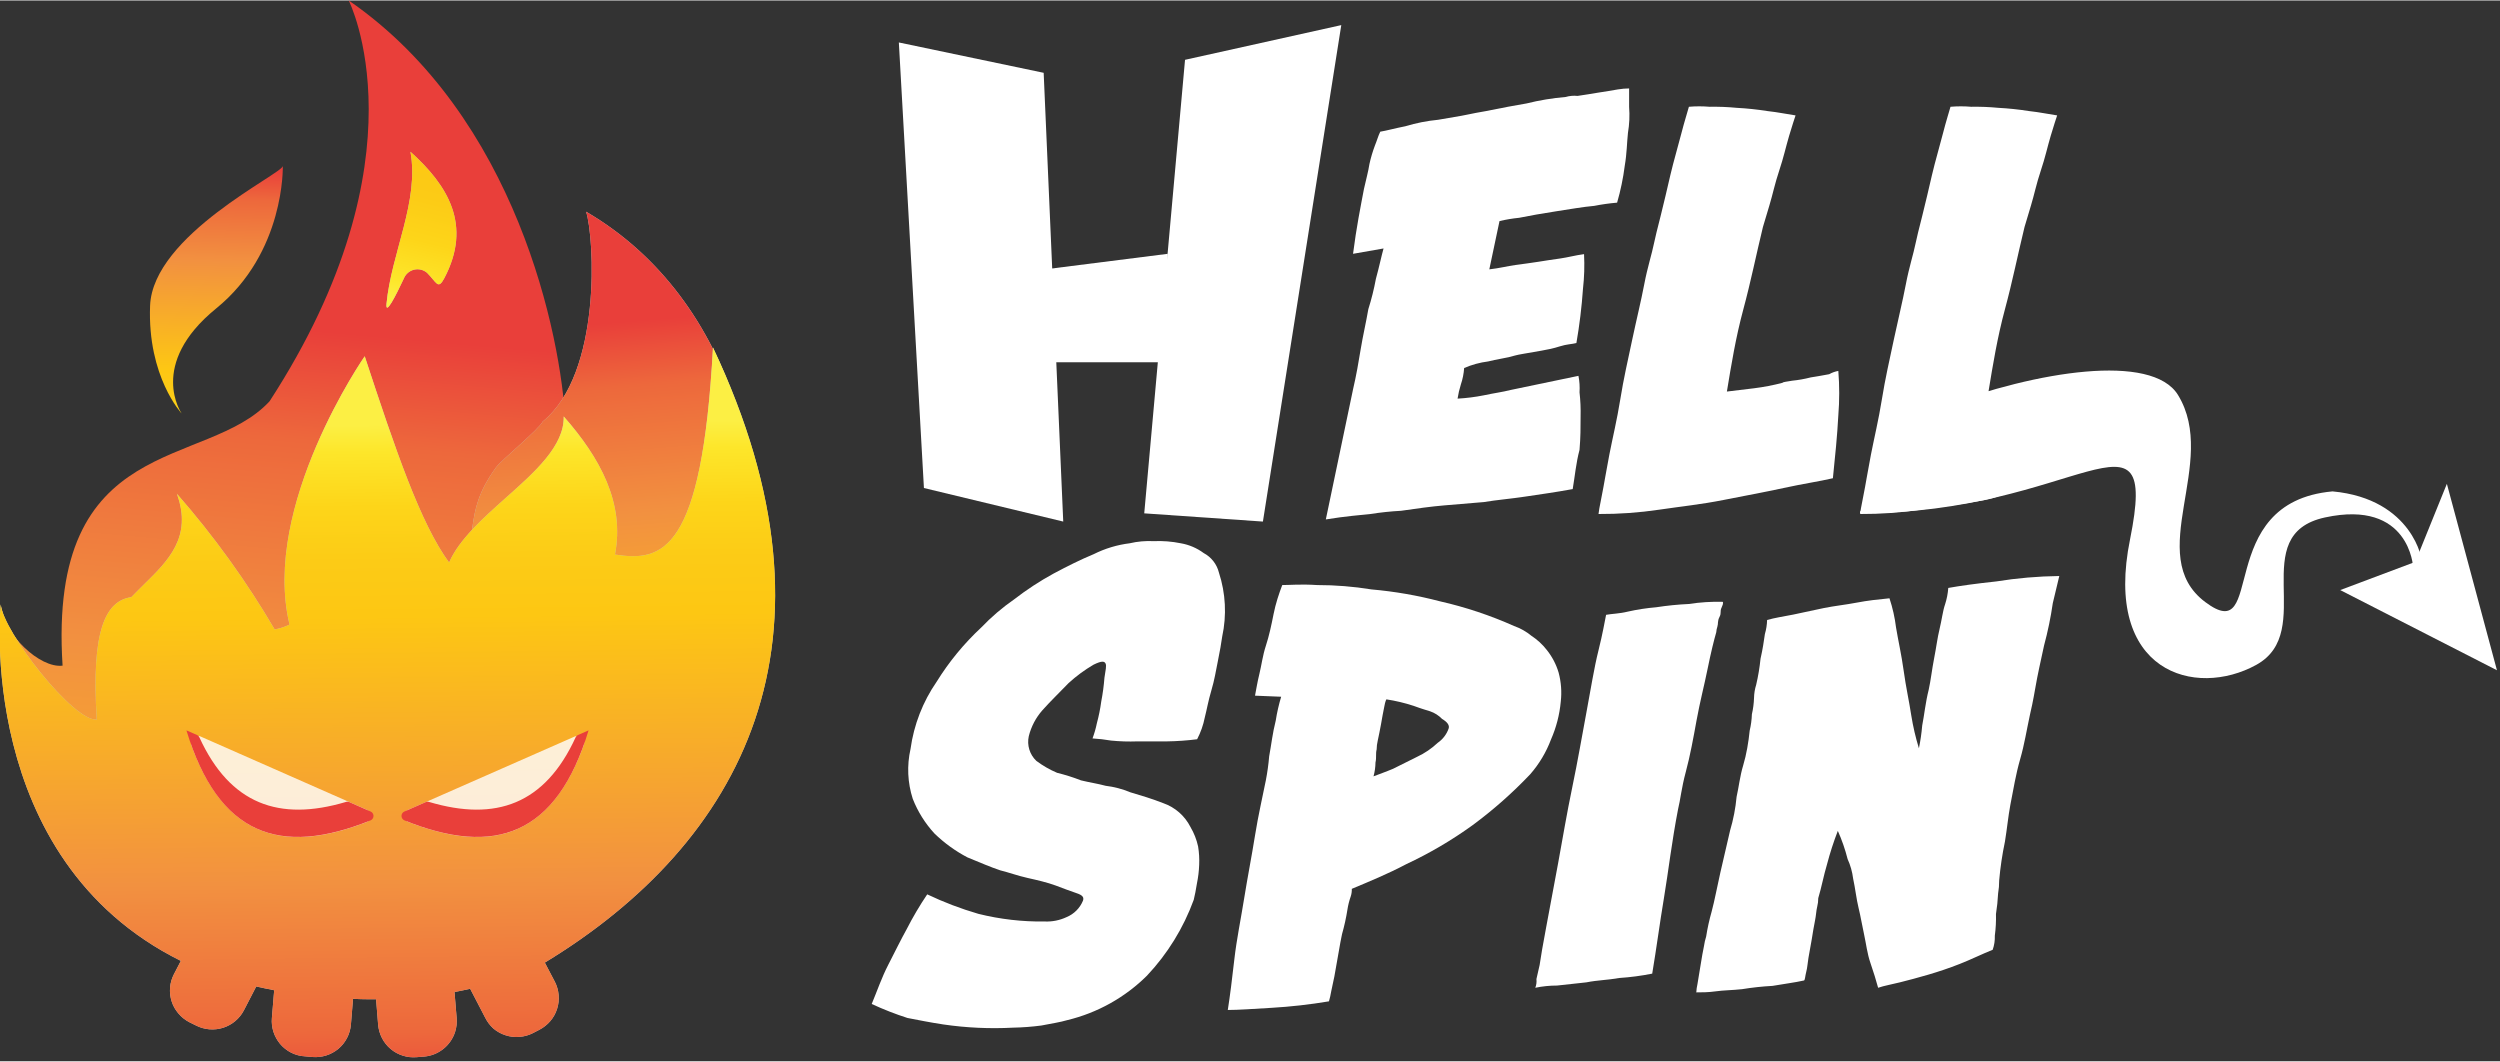
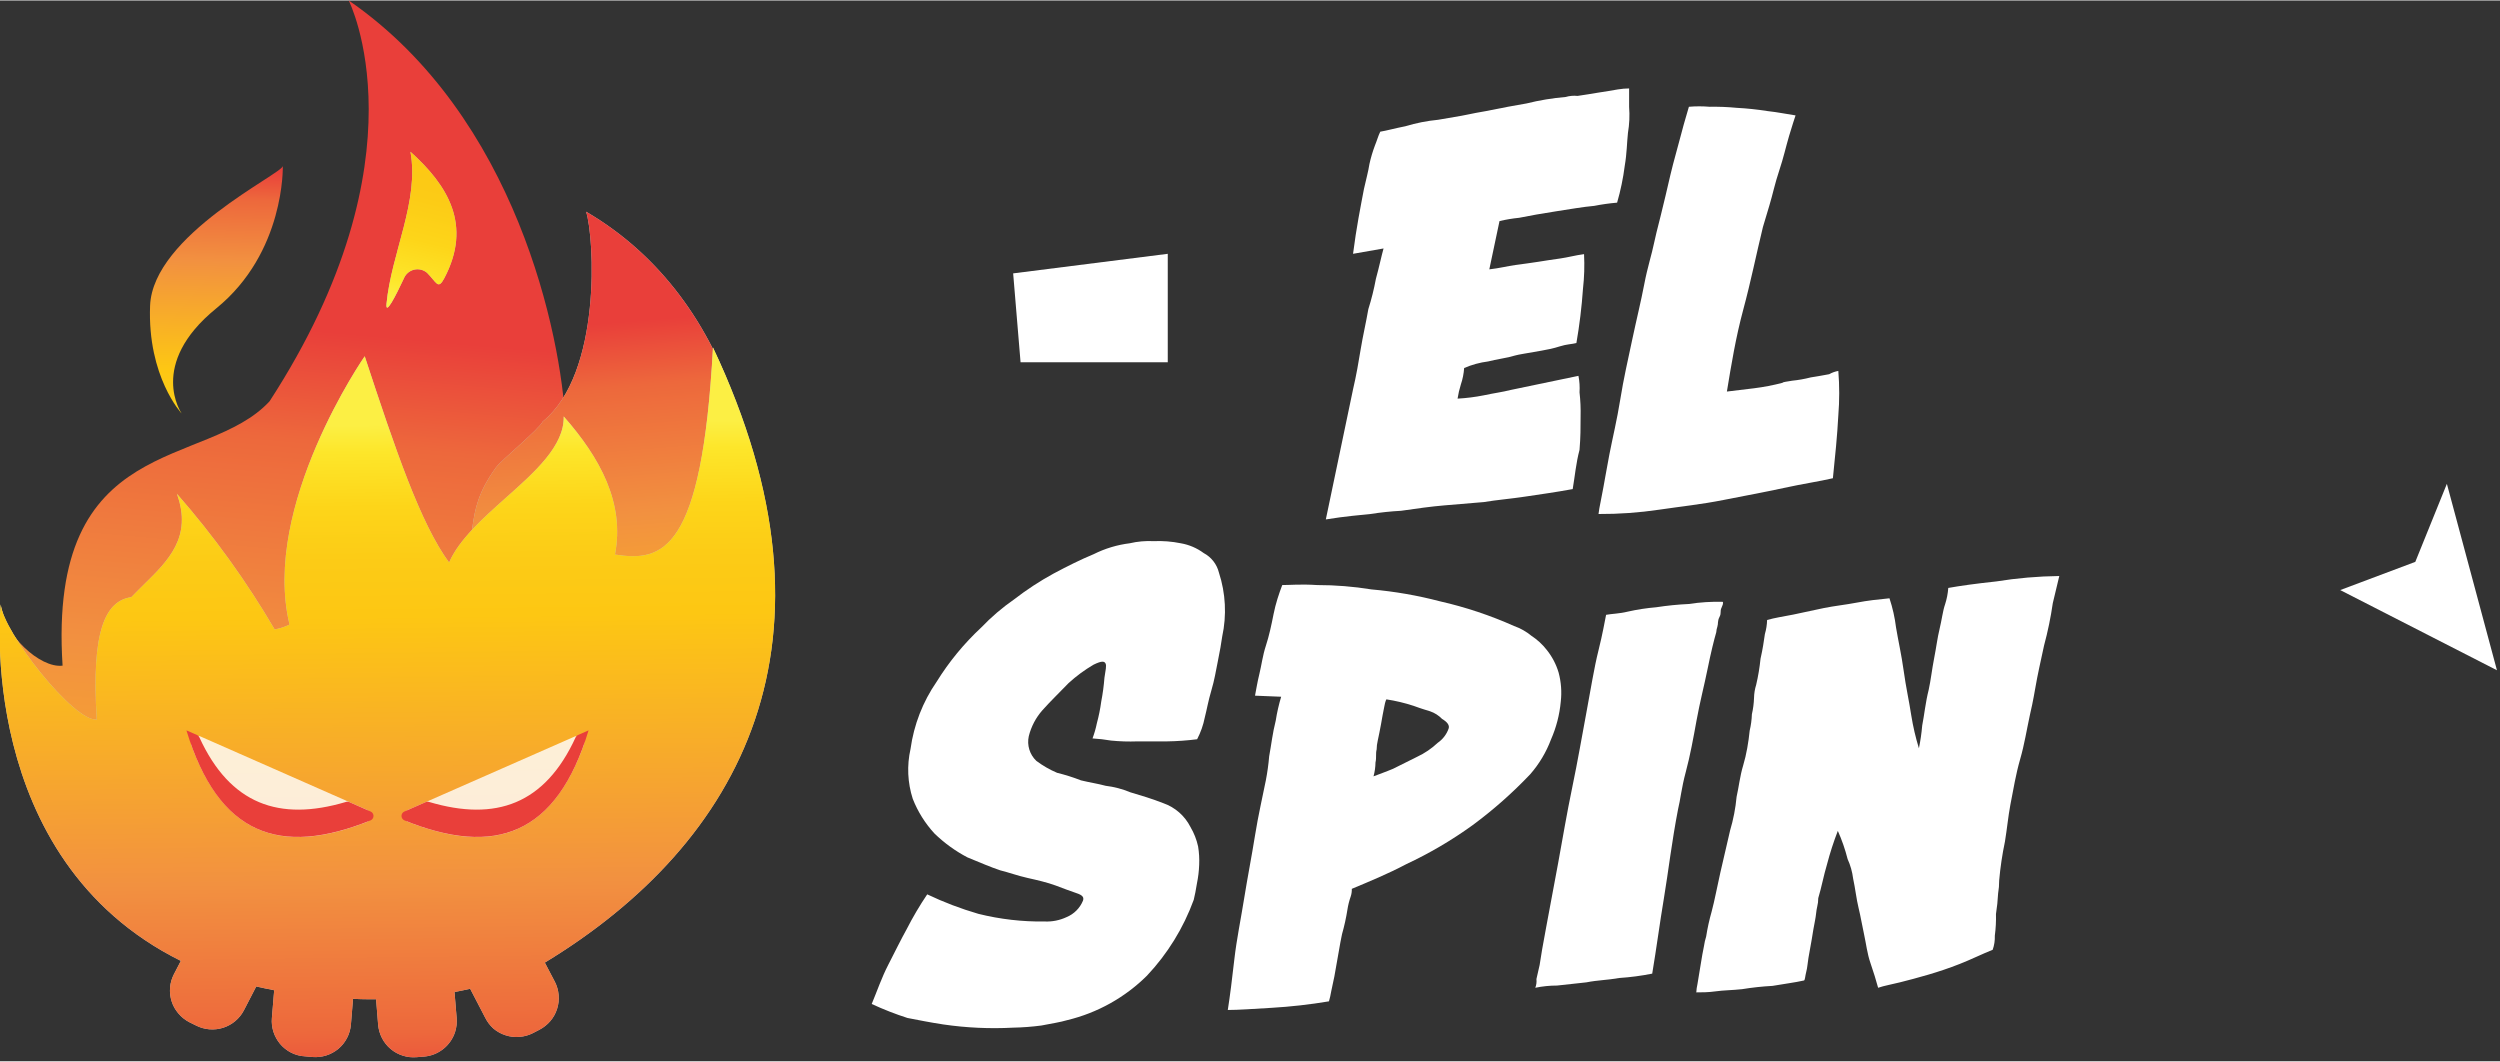
<svg xmlns="http://www.w3.org/2000/svg" fill="none" height="344" viewBox="0 0 304 129" width="810.0">
  <rect x="0" y="0" width="304" height="129" fill="#333333" stroke="none" />
  <desc>BestCasinoSpins.com - Homes of honest casino bonuses</desc>
  <title>Hellspin Casino on https://bestcasinospins.com/</title>
  <g clip-path="url(#clip0_207_30)">
    <path d="M76.97 95.89C75.85 89.17 77.91 83.32 78.37 76.69V76.31L78.05 76.47C76.872 77.026 75.57 77.264 74.271 77.161C72.973 77.057 71.725 76.616 70.65 75.88C69.08 79.06 66.65 82.58 65.06 86.04C66.19 89.83 64.18 94.68 59.06 94.68H57.4C56.4 94.666 55.417 94.425 54.523 93.976C53.63 93.527 52.85 92.881 52.243 92.086C51.635 91.292 51.216 90.371 51.016 89.391C50.817 88.411 50.842 87.399 51.09 86.43C51.99 82.33 54.77 78.74 56.61 75C59.162 70.165 61.432 65.187 63.41 60.09C64.84 56.09 67.67 55.51 68.75 51.28C68.25 40.91 62.85 14.09 42.4 0C42.4 0 52.1 19 32.78 48.74C25.1 57.09 5.78 52.42 7.61 80.89C4.85 81.23 0.48 77.1 0.18 73.7C0.18 73.7 -3.32 121.42 45.46 121.42C62.33 121.42 74.96 112.75 82.82 100.48C80.09 100.46 77.49 98.95 76.97 95.89Z" fill="url(#paint0_linear_207_30)" />
    <path d="M66 51.2C65.5 52.2 61 55.85 60.32 56.78C55.92 62.84 58.86 65.11 54.95 71.42C54.324 76.043 53.453 80.629 52.34 85.16L53.01 85.06C60.01 84.06 67.01 83.44 73.96 82.23C77.698 81.038 81.523 80.139 85.4 79.54C86.344 79.382 87.311 79.419 88.24 79.65C89.173 79.87 90.049 80.286 90.81 80.87C95.38 59.8 89.41 36.28 71.27 25.69C72.27 28.81 73.22 45.32 66 51.2Z" fill="#C4C4C4" />
    <path d="M66 51.2C65.5 52.2 61 55.85 60.32 56.78C55.92 62.84 58.86 65.11 54.95 71.42C54.324 76.043 53.453 80.629 52.34 85.16L53.01 85.06C60.01 84.06 67.01 83.44 73.96 82.23C77.698 81.038 81.523 80.139 85.4 79.54C86.344 79.382 87.311 79.419 88.24 79.65C89.173 79.87 90.049 80.286 90.81 80.87C95.38 59.8 89.41 36.28 71.27 25.69C72.27 28.81 73.22 45.32 66 51.2Z" fill="url(#paint1_linear_207_30)" />
    <path d="M26.28 37.46C34.68 30.65 34.39 20.13 34.39 20.13C34.39 21.06 18.58 28.49 18.25 37.13C17.92 45.77 22.09 50.23 22.09 50.23C22.09 50.23 17.91 44.27 26.28 37.46Z" fill="url(#paint2_linear_207_30)" />
    <path clip-rule="evenodd" d="M74.78 67.38C80.57 68.29 85.35 67.12 86.7 42.21C103.56 77.84 90.23 102.42 66.25 117L67.47 119.33C67.73 119.834 67.886 120.385 67.93 120.95C67.983 121.517 67.918 122.089 67.74 122.63C67.569 123.174 67.29 123.677 66.92 124.11C66.551 124.541 66.103 124.897 65.6 125.16L64.81 125.57C64.3 125.832 63.742 125.988 63.17 126.03C62.603 126.083 62.031 126.018 61.49 125.84C60.943 125.669 60.437 125.39 60 125.02C59.587 124.646 59.248 124.198 59 123.7L57.17 120.18C56.55 120.32 55.91 120.46 55.27 120.58L55.53 123.75C55.578 124.317 55.513 124.888 55.34 125.43C55.077 126.249 54.576 126.972 53.901 127.506C53.226 128.041 52.408 128.362 51.55 128.43L50.66 128.5C50.093 128.549 49.523 128.486 48.98 128.314C48.438 128.143 47.935 127.866 47.5 127.5C47.065 127.135 46.708 126.686 46.45 126.18C46.19 125.676 46.03 125.125 45.98 124.56L45.73 121.46C44.73 121.46 43.84 121.46 42.93 121.4L42.67 124.56C42.568 125.695 42.021 126.745 41.15 127.48C40.274 128.21 39.147 128.569 38.01 128.48L37.12 128.4C36.521 128.373 35.935 128.22 35.4 127.95C34.893 127.69 34.441 127.333 34.07 126.9C33.705 126.463 33.427 125.961 33.25 125.42C33.078 124.881 33.013 124.314 33.06 123.75L33.34 120.36C32.6 120.22 31.87 120.06 31.16 119.9L29.67 122.78C29.144 123.801 28.234 124.57 27.14 124.92C26.595 125.094 26.022 125.158 25.452 125.11C24.882 125.062 24.328 124.903 23.82 124.64L23.01 124.24C22.505 123.976 22.056 123.616 21.69 123.18C21.32 122.751 21.041 122.25 20.87 121.71C20.696 121.169 20.631 120.598 20.68 120.032C20.728 119.465 20.887 118.914 21.15 118.41L21.99 116.79C-3.15 104.32 0.09 73.44 0.09 73.44C0.41 76.83 9 87.76 11.77 87.44C11.06 76.49 12.89 73 15.97 72.56C16.44 72.06 16.97 71.56 17.43 71.09C20.43 68.15 23.43 65.27 21.51 59.99C25.987 65.101 29.968 70.626 33.4 76.49C34.026 76.371 34.634 76.172 35.21 75.9C31.72 61.46 44.35 43.27 44.35 43.27C48.14 54.8 51.13 63.59 54.61 68.35C55.83 65.55 58.67 63.02 61.48 60.51C65.09 57.3 68.63 54.15 68.55 50.59C72.98 55.63 75.99 61.13 74.78 67.38Z" fill="#C4C4C4" fill-rule="evenodd" />
    <path clip-rule="evenodd" d="M74.78 67.38C80.57 68.29 85.35 67.12 86.7 42.21C103.56 77.84 90.23 102.42 66.25 117L67.47 119.33C67.73 119.834 67.886 120.385 67.93 120.95C67.983 121.517 67.918 122.089 67.74 122.63C67.569 123.174 67.29 123.677 66.92 124.11C66.551 124.541 66.103 124.897 65.6 125.16L64.81 125.57C64.3 125.832 63.742 125.988 63.17 126.03C62.603 126.083 62.031 126.018 61.49 125.84C60.943 125.669 60.437 125.39 60 125.02C59.587 124.646 59.248 124.198 59 123.7L57.17 120.18C56.55 120.32 55.91 120.46 55.27 120.58L55.53 123.75C55.578 124.317 55.513 124.888 55.34 125.43C55.077 126.249 54.576 126.972 53.901 127.506C53.226 128.041 52.408 128.362 51.55 128.43L50.66 128.5C50.093 128.549 49.523 128.486 48.98 128.314C48.438 128.143 47.935 127.866 47.5 127.5C47.065 127.135 46.708 126.686 46.45 126.18C46.19 125.676 46.03 125.125 45.98 124.56L45.73 121.46C44.73 121.46 43.84 121.46 42.93 121.4L42.67 124.56C42.568 125.695 42.021 126.745 41.15 127.48C40.274 128.21 39.147 128.569 38.01 128.48L37.12 128.4C36.521 128.373 35.935 128.22 35.4 127.95C34.893 127.69 34.441 127.333 34.07 126.9C33.705 126.463 33.427 125.961 33.25 125.42C33.078 124.881 33.013 124.314 33.06 123.75L33.34 120.36C32.6 120.22 31.87 120.06 31.16 119.9L29.67 122.78C29.144 123.801 28.234 124.57 27.14 124.92C26.595 125.094 26.022 125.158 25.452 125.11C24.882 125.062 24.328 124.903 23.82 124.64L23.01 124.24C22.505 123.976 22.056 123.616 21.69 123.18C21.32 122.751 21.041 122.25 20.87 121.71C20.696 121.169 20.631 120.598 20.68 120.032C20.728 119.465 20.887 118.914 21.15 118.41L21.99 116.79C-3.15 104.32 0.09 73.44 0.09 73.44C0.41 76.83 9 87.76 11.77 87.44C11.06 76.49 12.89 73 15.97 72.56C16.44 72.06 16.97 71.56 17.43 71.09C20.43 68.15 23.43 65.27 21.51 59.99C25.987 65.101 29.968 70.626 33.4 76.49C34.026 76.371 34.634 76.172 35.21 75.9C31.72 61.46 44.35 43.27 44.35 43.27C48.14 54.8 51.13 63.59 54.61 68.35C55.83 65.55 58.67 63.02 61.48 60.51C65.09 57.3 68.63 54.15 68.55 50.59C72.98 55.63 75.99 61.13 74.78 67.38Z" fill="url(#paint3_linear_207_30)" fill-rule="evenodd" />
    <path d="M54.02 33.79C57.44 27.32 54.47 22.5 49.91 18.4C51.01 24.4 47.57 30.77 47 36.89C46.86 38.4 48.1 35.96 49.1 33.83C49.204 33.564 49.37 33.327 49.584 33.138C49.798 32.949 50.055 32.814 50.332 32.745C50.609 32.675 50.898 32.673 51.176 32.738C51.455 32.804 51.713 32.934 51.93 33.12C53.1 34.29 53.26 35.23 54.02 33.79Z" fill="#C4C4C4" />
    <path d="M54.02 33.79C57.44 27.32 54.47 22.5 49.91 18.4C51.01 24.4 47.57 30.77 47 36.89C46.86 38.4 48.1 35.96 49.1 33.83C49.204 33.564 49.37 33.327 49.584 33.138C49.798 32.949 50.055 32.814 50.332 32.745C50.609 32.675 50.898 32.673 51.176 32.738C51.455 32.804 51.713 32.934 51.93 33.12C53.1 34.29 53.26 35.23 54.02 33.79Z" fill="url(#paint4_linear_207_30)" />
    <g opacity="0.9">
      <path d="M44.59 98.41L24.4 89.51C24.25 89.442 24.083 89.418 23.92 89.44C23.76 89.469 23.611 89.541 23.49 89.65C23.376 89.762 23.296 89.904 23.26 90.06C23.21 90.216 23.21 90.384 23.26 90.54C27.26 101.61 34.38 103.88 44.55 99.92C44.706 99.869 44.842 99.772 44.94 99.64C45.035 99.505 45.086 99.345 45.086 99.18C45.086 99.015 45.035 98.855 44.94 98.72C44.857 98.584 44.735 98.476 44.59 98.41Z" fill="white" opacity="0.9" />
    </g>
    <path d="M24.25 89.62C24.191 89.486 24.084 89.379 23.95 89.32L22.67 88.76C26.55 101.55 34.08 104.15 45.05 99.71C45.16 99.666 45.255 99.589 45.32 99.49C45.384 99.392 45.419 99.277 45.42 99.16C45.418 99.046 45.383 98.935 45.32 98.84C45.255 98.741 45.16 98.664 45.05 98.62L42.45 97.47C42.318 97.42 42.172 97.42 42.04 97.47C33.95 99.87 27.98 97.75 24.25 89.62Z" fill="#E93F3A" />
    <g opacity="0.9">
      <path d="M49.66 98.41L69.88 89.51C70.03 89.442 70.197 89.417 70.36 89.44C70.518 89.466 70.664 89.54 70.78 89.65C70.899 89.761 70.983 89.904 71.021 90.063C71.058 90.222 71.047 90.388 70.99 90.54C66.99 101.61 59.87 103.88 49.7 99.92C49.544 99.869 49.408 99.772 49.31 99.64C49.208 99.508 49.151 99.347 49.15 99.18C49.143 99.014 49.189 98.849 49.28 98.71C49.373 98.574 49.506 98.469 49.66 98.41Z" fill="white" opacity="0.9" />
    </g>
    <path d="M69.99 89.62C70.052 89.488 70.158 89.382 70.29 89.32L71.57 88.76C67.7 101.55 60.16 104.15 49.19 99.71C49.08 99.666 48.985 99.589 48.92 99.49C48.856 99.392 48.821 99.277 48.82 99.16C48.822 99.046 48.857 98.935 48.92 98.84C48.985 98.741 49.08 98.664 49.19 98.62L51.8 97.47C51.929 97.42 52.071 97.42 52.2 97.47C60.29 99.87 66.26 97.75 69.99 89.62Z" fill="#E93F3A" />
  </g>
  <g clip-path="url(#clip1_207_30)">
    <path d="M284.57 71.7L293.7 68.27L297.54 58.78L303.63 81.45L284.57 71.7Z" fill="white" />
-     <path d="M283.64 59.7C268.95 61.02 275.7 78.82 268.15 73.15C260.6 67.48 269.87 56.15 264.84 47.97C261.67 42.83 247.63 45.07 236.12 49.42C231.75 48.76 244.46 52.42 244.59 52.58C244.793 52.92 244.97 53.274 245.12 53.64C245.415 53.918 245.68 54.227 245.91 54.56C246.97 55.88 225.53 60.76 226.19 62.34C252.4 62.47 262.59 47.71 259.02 65.5C255.71 81.72 266.96 84.88 274.37 80.79C281.78 76.7 273.05 64.98 282.71 62.87C293.04 60.63 293.44 68.93 293.44 68.93L294.44 68.14C294.63 68.25 293.44 60.61 283.64 59.7Z" fill="white" />
    <path d="M191.24 59.42C189.13 59.81 187.14 60.08 185.42 60.34C183.7 60.6 181.98 60.74 180.42 61L175.65 61.4C174.07 61.53 172.21 61.79 170.36 62.06C169.117 62.126 167.879 62.256 166.65 62.45C165.46 62.58 163.65 62.71 161.22 63.11L164.53 47.29C164.93 45.58 165.2 44 165.46 42.41C165.72 40.82 166.12 39.12 166.39 37.54C166.772 36.33 167.079 35.098 167.31 33.85C167.71 32.4 167.98 31.08 168.24 30.16L164.53 30.81C164.93 27.65 165.46 25.01 165.86 22.91C166.12 21.72 166.39 20.8 166.52 19.91C166.686 19.148 166.907 18.4 167.18 17.67C167.45 17.01 167.58 16.49 167.84 15.96C168.64 15.83 169.56 15.56 170.89 15.3C172.194 14.905 173.534 14.641 174.89 14.51C176.35 14.24 177.4 14.11 178.6 13.85C179.8 13.59 180.85 13.45 181.38 13.32C182.7 13.06 184.02 12.79 185.61 12.53C187.176 12.14 188.772 11.876 190.38 11.74C190.85 11.602 191.343 11.558 191.83 11.61C192.76 11.48 193.55 11.34 194.35 11.21C195.15 11.08 196.07 10.95 196.73 10.82C197.183 10.745 197.641 10.705 198.1 10.7V12.94C198.183 13.995 198.136 15.056 197.96 16.1C197.83 17.29 197.83 18.6 197.57 20.1C197.377 21.619 197.066 23.12 196.64 24.59C195.707 24.669 194.779 24.799 193.86 24.98C192.41 25.11 190.95 25.38 189.23 25.64C187.51 25.9 186.05 26.17 184.73 26.43C183.925 26.51 183.127 26.644 182.34 26.83L181.1 32.7C182.29 32.57 183.35 32.3 184.28 32.17C185.21 32.04 186.28 31.91 187.06 31.78C187.84 31.65 188.78 31.51 189.71 31.38C190.64 31.25 191.56 30.99 192.62 30.85C192.693 32.258 192.649 33.669 192.49 35.07C192.336 37.279 192.069 39.478 191.69 41.66C191.16 41.8 190.5 41.8 189.69 42.06C188.88 42.32 188.23 42.45 187.43 42.59C186.63 42.73 185.98 42.85 185.18 42.98C184.38 43.11 183.99 43.25 183.46 43.38C182.93 43.51 182.01 43.64 180.95 43.9C179.947 44.026 178.967 44.296 178.04 44.7C177.994 45.381 177.86 46.054 177.64 46.7C177.463 47.262 177.329 47.837 177.24 48.42C178.308 48.362 179.371 48.228 180.42 48.02C181.61 47.76 182.67 47.63 183.73 47.36L191.94 45.65C192.071 46.308 192.114 46.98 192.07 47.65C192.183 48.646 192.226 49.648 192.2 50.65C192.2 51.83 192.2 53.15 192.07 54.65C191.64 56.26 191.51 57.84 191.24 59.42Z" fill="white" />
    <path d="M223.54 45.05C223.685 46.85 223.685 48.66 223.54 50.46C223.41 52.96 223.15 55.46 222.88 58.1C221.16 58.5 219.31 58.76 216.88 59.29C214.45 59.82 212.25 60.21 209.6 60.74C206.95 61.27 204.44 61.53 201.79 61.92C199.337 62.286 196.86 62.463 194.38 62.45C194.38 62.32 194.51 61.53 194.78 60.21C195.05 58.89 195.31 57.21 195.7 55.21C196.09 53.21 196.63 50.99 197.03 48.49C197.43 45.99 197.95 43.74 198.48 41.24C199.01 38.74 199.54 36.62 199.94 34.52C200.34 32.42 200.87 30.82 201.13 29.52C201.26 28.86 201.53 27.8 201.93 26.22C202.33 24.64 202.72 22.93 203.12 21.22C203.52 19.51 204.04 17.79 204.44 16.22C204.84 14.65 205.24 13.45 205.37 12.93C206.205 12.859 207.045 12.859 207.88 12.93C208.985 12.911 210.09 12.954 211.19 13.06C212.433 13.126 213.671 13.256 214.9 13.45C216.22 13.59 217.41 13.85 218.34 13.98C218.21 14.38 217.94 15.17 217.55 16.49C217.16 17.81 216.88 19.12 216.35 20.7C215.82 22.28 215.56 23.6 215.16 24.92C214.76 26.24 214.5 27.16 214.37 27.56C213.57 30.85 212.91 34.15 211.99 37.56C211.07 40.97 210.53 44.28 209.99 47.56C211.05 47.42 212.24 47.29 213.3 47.16C214.46 47.015 215.609 46.794 216.74 46.5C216.87 46.37 217.27 46.37 217.93 46.24C218.689 46.164 219.441 46.031 220.18 45.84C221.11 45.71 221.64 45.58 222.43 45.45C222.775 45.255 223.15 45.12 223.54 45.05Z" fill="white" />
-     <path d="M255.44 45.05C255.585 46.85 255.585 48.66 255.44 50.46C255.31 52.96 254.78 53.36 254.52 55.99C252.8 56.39 250.41 57.71 248.03 58.23C245.65 58.75 244.03 60.23 241.41 60.74C238.79 61.25 236.25 61.53 233.6 61.92C231.147 62.286 228.67 62.463 226.19 62.45C226.19 62.32 226.32 61.53 226.59 60.21C226.86 58.89 227.12 57.21 227.51 55.21C227.9 53.21 228.44 50.99 228.84 48.49C229.24 45.99 229.76 43.74 230.29 41.24C230.82 38.74 231.35 36.62 231.75 34.52C232.15 32.42 232.68 30.82 232.94 29.52C233.07 28.86 233.34 27.8 233.74 26.22C234.14 24.64 234.53 22.93 234.93 21.22C235.33 19.51 235.85 17.79 236.25 16.22C236.65 14.65 237.04 13.45 237.18 12.93C238.015 12.859 238.855 12.859 239.69 12.93C240.795 12.911 241.9 12.954 243 13.06C244.243 13.126 245.481 13.256 246.71 13.45C248.03 13.59 249.22 13.85 250.15 13.98C250.02 14.38 249.75 15.17 249.36 16.49C248.97 17.81 248.69 19.12 248.16 20.7C247.63 22.28 247.37 23.6 246.97 24.92C246.57 26.24 246.31 27.16 246.18 27.56C245.38 30.85 244.72 34.15 243.8 37.56C242.88 40.97 242.34 44.28 241.8 47.56C242.86 47.42 244.05 47.29 245.11 47.16C246.27 47.015 247.419 46.794 248.55 46.5C248.68 46.37 249.08 46.37 249.74 46.24C250.499 46.164 251.251 46.03 251.99 45.84C252.92 45.71 253.45 45.58 254.24 45.45C254.607 45.233 255.016 45.096 255.44 45.05Z" fill="white" />
-     <path d="M109.3 5.11L126.91 8.8L129.29 63.37L112.35 59.29L109.3 5.11Z" fill="white" />
    <path d="M123.2 33.19L142 30.81V44H124.1L123.2 33.19Z" fill="white" />
-     <path d="M144.1 7.22L163.1 3L153.57 63.37L139.14 62.37L144.1 7.22Z" fill="white" />
    <path d="M106 122.03C106.66 120.45 107.19 118.87 108 117.29C108.81 115.71 109.59 114.12 110.25 112.94C110.996 111.477 111.831 110.061 112.75 108.7C114.756 109.656 116.836 110.448 118.97 111.07C121.609 111.727 124.321 112.04 127.04 112C127.953 112.04 128.862 111.858 129.69 111.47C130.139 111.285 130.547 111.013 130.89 110.67C131.233 110.327 131.505 109.919 131.69 109.47C131.82 109.08 131.69 108.81 130.89 108.55C130.09 108.29 129.44 108.02 128.38 107.63C127.32 107.24 126.13 106.97 124.93 106.7C123.73 106.43 122.68 106.04 121.63 105.78C120.43 105.38 119.24 104.86 117.63 104.2C116.165 103.43 114.818 102.453 113.63 101.3C112.497 100.069 111.601 98.638 110.99 97.08C110.359 95.121 110.266 93.028 110.72 91.02C111.124 88.082 112.214 85.28 113.9 82.84C115.406 80.412 117.229 78.196 119.32 76.25C120.535 74.978 121.875 73.832 123.32 72.83C124.828 71.662 126.427 70.615 128.1 69.7C129.82 68.78 131.41 67.99 133 67.33C134.371 66.644 135.849 66.198 137.37 66.01C138.323 65.788 139.303 65.701 140.28 65.75C141.39 65.702 142.501 65.789 143.59 66.01C144.597 66.185 145.548 66.593 146.37 67.2C146.827 67.443 147.229 67.78 147.547 68.188C147.866 68.596 148.095 69.067 148.22 69.57C149.042 72.082 149.18 74.767 148.62 77.35C148.49 78.27 148.35 79.06 148.09 80.35C147.83 81.64 147.69 82.59 147.3 83.91C146.91 85.23 146.77 86.15 146.5 87.2C146.318 88.12 146.004 89.009 145.57 89.84C144.343 89.996 143.107 90.083 141.87 90.1H138.29C137.226 90.138 136.16 90.105 135.1 90C134.355 89.871 133.604 89.784 132.85 89.74C133.074 89.138 133.252 88.519 133.38 87.89C133.614 87.026 133.791 86.147 133.91 85.26C134.095 84.301 134.225 83.333 134.3 82.36C134.44 81.43 134.57 80.91 134.44 80.64C134.31 80.37 134.04 80.25 132.98 80.77C131.886 81.409 130.864 82.164 129.93 83.02C128.93 84.07 127.82 85.12 126.76 86.31C125.96 87.214 125.391 88.298 125.1 89.47C124.982 90.007 125.004 90.565 125.166 91.091C125.327 91.617 125.621 92.092 126.02 92.47C126.799 93.053 127.645 93.54 128.54 93.92C129.529 94.163 130.501 94.47 131.45 94.84C132.51 95.1 133.45 95.23 134.45 95.5C135.481 95.624 136.491 95.89 137.45 96.29C138.77 96.68 140.1 97.08 141.45 97.61C142.888 98.111 144.074 99.151 144.76 100.51C145.195 101.245 145.508 102.045 145.69 102.88C145.811 103.62 145.854 104.371 145.82 105.12C145.792 105.873 145.701 106.622 145.55 107.36C145.423 108.153 145.293 108.82 145.16 109.36C143.91 112.791 141.974 115.932 139.47 118.59C136.8 121.239 133.456 123.106 129.8 123.99C128.88 124.26 127.95 124.39 126.63 124.65C125.486 124.801 124.334 124.888 123.18 124.91C120.351 125.06 117.513 124.93 114.71 124.52C112.99 124.26 111.71 123.99 110.34 123.73C108.86 123.253 107.41 122.686 106 122.03Z" fill="white" />
    <path d="M189.79 85.26C189.645 86.851 189.243 88.408 188.6 89.87C188.019 91.416 187.166 92.846 186.08 94.09C183.932 96.354 181.59 98.425 179.08 100.28C176.542 102.114 173.837 103.704 171 105.03C168.75 106.22 166.5 107.14 164.38 108.03C164.392 108.342 164.348 108.654 164.25 108.95C164.068 109.467 163.934 109.999 163.85 110.54C163.69 111.552 163.47 112.554 163.19 113.54C162.93 114.72 162.66 116.54 162.26 118.68C162.13 119.34 162 119.86 161.87 120.52C161.805 120.922 161.715 121.319 161.6 121.71C159.283 122.099 156.946 122.363 154.6 122.5C152.35 122.63 150.6 122.76 149.3 122.76C149.57 121.05 149.83 118.94 150.1 116.57C150.37 114.2 150.89 111.69 151.29 109.19C151.69 106.69 152.21 104.05 152.61 101.54C153.01 99.03 153.54 96.8 153.93 94.82C154.114 93.861 154.248 92.893 154.33 91.92C154.6 90.47 154.73 89.15 155.13 87.57C155.283 86.589 155.504 85.62 155.79 84.67L152.61 84.54C152.74 83.88 152.88 82.96 153.14 81.9C153.4 80.84 153.54 79.66 153.93 78.47C154.32 77.28 154.6 75.97 154.86 74.65C155.12 73.33 155.52 72.15 155.92 71.09C156.85 71.09 158.17 70.96 160.16 71.09C162.374 71.088 164.585 71.265 166.77 71.62C169.586 71.867 172.376 72.352 175.11 73.07C178.201 73.772 181.216 74.777 184.11 76.07C184.878 76.339 185.593 76.742 186.22 77.26C186.93 77.723 187.559 78.301 188.08 78.97C188.739 79.79 189.232 80.731 189.53 81.74C189.837 82.887 189.925 84.081 189.79 85.26ZM167.02 94.35C167.68 94.09 168.48 93.82 169.4 93.43L172.31 91.98C173.236 91.548 174.087 90.971 174.83 90.27C175.44 89.85 175.903 89.248 176.15 88.55C176.29 88.16 176.02 87.76 175.36 87.37C174.953 86.949 174.453 86.63 173.9 86.44C173.51 86.31 172.98 86.18 171.9 85.78C170.82 85.426 169.713 85.162 168.59 84.99C168.59 84.99 168.46 85.12 168.32 85.92C168.19 86.57 168.06 87.23 167.93 88.02C167.8 88.81 167.66 89.34 167.53 90.02C167.449 90.368 167.405 90.723 167.4 91.08C167.26 91.6 167.4 92.08 167.26 92.66C167.252 93.231 167.171 93.799 167.02 94.35Z" fill="white" />
    <path d="M200.91 118.34C199.59 118.604 198.253 118.781 196.91 118.87C195.45 119.13 194.26 119.13 192.91 119.4L189.34 119.79C188.45 119.789 187.562 119.88 186.69 120.06C186.824 119.724 186.872 119.36 186.83 119C186.96 118.47 187.09 117.82 187.22 117.29C187.35 116.37 187.62 114.78 188.02 112.67C188.42 110.56 188.94 107.8 189.47 104.9C190 102 190.53 98.83 191.19 95.67C191.85 92.51 192.39 89.34 192.91 86.57C193.43 83.8 193.84 81.17 194.37 79.06C194.9 76.95 195.16 75.37 195.3 74.71C195.96 74.58 196.89 74.58 197.94 74.32C199.077 74.065 200.229 73.888 201.39 73.79C202.715 73.586 204.051 73.452 205.39 73.39C206.746 73.178 208.118 73.091 209.49 73.13C209.49 73.13 209.62 73.26 209.36 73.79C209.1 74.32 209.36 74.45 209.09 74.97C208.82 75.49 208.96 75.77 208.83 76.16C208.756 76.373 208.712 76.595 208.7 76.82C208.43 77.74 208.04 79.32 207.64 81.3C207.24 83.28 206.71 85.3 206.31 87.5C205.91 89.7 205.52 91.85 204.99 93.82C204.46 95.79 204.33 97.25 204.06 98.31C203.27 102.39 202.87 105.95 202.34 109.12C201.81 112.29 201.44 115.18 200.91 118.34Z" fill="white" />
    <path d="M243.1 107.01C243.103 107.539 243.059 108.068 242.97 108.59C242.928 109.427 242.842 110.262 242.71 111.09C242.733 111.972 242.687 112.855 242.57 113.73C242.592 114.311 242.504 114.892 242.31 115.44C240.99 115.97 239.66 116.63 238.31 117.16C236.96 117.69 235.79 118.08 234.47 118.47C233.15 118.86 232.09 119.13 231.03 119.4C229.97 119.67 229.17 119.79 228.38 120.06C228.12 119.13 227.85 118.21 227.45 117.06C227.05 115.91 226.92 114.69 226.66 113.51C226.4 112.33 226.26 111.4 226 110.34C225.74 109.28 225.6 107.97 225.34 106.78C225.238 105.961 225.013 105.161 224.67 104.41C224.372 103.235 223.974 102.087 223.48 100.98C222.963 102.317 222.522 103.683 222.16 105.07C221.76 106.39 221.5 107.84 221.1 109.16C221.1 109.514 221.057 109.867 220.97 110.21C220.84 110.74 220.84 111.26 220.7 111.92C220.56 112.58 220.44 113.37 220.31 114.16C220.18 114.95 220.04 115.61 219.91 116.41C219.78 117.21 219.78 117.59 219.64 118.12C219.5 118.65 219.51 119.04 219.38 119.17C218.19 119.44 217 119.57 215.54 119.83C214.297 119.897 213.059 120.031 211.83 120.23C210.64 120.36 209.58 120.36 208.66 120.49C207.74 120.62 206.94 120.62 206.27 120.62C206.287 120.283 206.333 119.948 206.41 119.62L206.8 117.25C206.94 116.32 207.07 115.66 207.2 115.01C207.257 114.607 207.348 114.209 207.47 113.82C207.629 112.808 207.849 111.806 208.13 110.82C208.52 109.37 208.79 107.82 209.19 106.07C209.59 104.32 209.98 102.64 210.38 100.93C210.777 99.596 211.042 98.226 211.17 96.84C211.44 95.66 211.57 94.34 211.97 93.02C212.37 91.7 212.63 90.12 212.76 88.8C212.916 88.144 213.006 87.474 213.03 86.8C213.182 86.143 213.269 85.474 213.29 84.8C213.302 84.264 213.39 83.732 213.55 83.22C213.794 82.176 213.972 81.117 214.08 80.05C214.35 78.87 214.48 77.94 214.61 77.05C214.773 76.494 214.864 75.919 214.88 75.34C215.81 75.07 216.73 74.94 218.06 74.68L221.76 73.89C223.09 73.62 224.41 73.49 225.76 73.23C227.11 72.97 228.41 72.83 229.76 72.7C230.144 73.857 230.412 75.05 230.56 76.26C230.82 77.84 231.22 79.56 231.49 81.53C231.76 83.5 232.15 85.22 232.41 86.94C232.627 88.293 232.938 89.63 233.34 90.94C233.527 90.025 233.661 89.1 233.74 88.17C234 86.86 234.13 85.41 234.53 83.82C234.79 82.64 234.93 81.32 235.19 80C235.45 78.68 235.59 77.5 235.85 76.44C236.11 75.38 236.25 74.2 236.52 73.44C236.73 72.792 236.861 72.12 236.91 71.44C238.37 71.18 240.22 70.92 242.74 70.65C245.277 70.242 247.841 70.022 250.41 69.99C250.28 70.52 250.02 71.58 249.62 73.29C249.37 75.023 249.016 76.739 248.56 78.43C248.16 80.28 247.77 81.99 247.5 83.57C247.23 85.15 246.97 86.34 246.84 86.87C246.44 88.71 246.18 90.43 245.65 92.27C245.12 94.11 244.85 95.83 244.46 97.81C244.19 99.26 244.06 100.71 243.8 102.29C243.472 103.848 243.238 105.424 243.1 107.01Z" fill="white" />
  </g>
  <defs>
    <linearGradient gradientUnits="userSpaceOnUse" id="paint0_linear_207_30" x1="34.77" x2="45.6" y1="162.55" y2="40.79">
      <stop stop-color="#FCEF44" />
      <stop offset="0.04" stop-color="#FDE62A" />
      <stop offset="0.12" stop-color="#FDD519" />
      <stop offset="0.2" stop-color="#FCCB16" />
      <stop offset="0.28" stop-color="#FDC713" />
      <stop offset="0.67" stop-color="#F29140" />
      <stop offset="0.89" stop-color="#ED683C" />
      <stop offset="1" stop-color="#E93F3A" />
    </linearGradient>
    <linearGradient gradientUnits="userSpaceOnUse" id="paint1_linear_207_30" x1="75.2" x2="69.42" y1="110.52" y2="39.6">
      <stop stop-color="#FCEF44" />
      <stop offset="0.04" stop-color="#FDE62A" />
      <stop offset="0.12" stop-color="#FDD519" />
      <stop offset="0.2" stop-color="#FCCB16" />
      <stop offset="0.28" stop-color="#FDC713" />
      <stop offset="0.67" stop-color="#F29140" />
      <stop offset="0.89" stop-color="#ED683C" />
      <stop offset="1" stop-color="#E93F3A" />
    </linearGradient>
    <linearGradient gradientUnits="userSpaceOnUse" id="paint2_linear_207_30" x1="25.65" x2="26.54" y1="54.77" y2="20.38">
      <stop stop-color="#FCEF44" />
      <stop offset="0.04" stop-color="#FDE62A" />
      <stop offset="0.12" stop-color="#FDD519" />
      <stop offset="0.2" stop-color="#FCCB16" />
      <stop offset="0.28" stop-color="#FDC713" />
      <stop offset="0.67" stop-color="#F29140" />
      <stop offset="0.89" stop-color="#ED683C" />
      <stop offset="1" stop-color="#E93F3A" />
    </linearGradient>
    <linearGradient gradientUnits="userSpaceOnUse" id="paint3_linear_207_30" x1="46.85" x2="47.86" y1="51.6" y2="134.6">
      <stop stop-color="#FCEF44" />
      <stop offset="0.04" stop-color="#FDE62A" />
      <stop offset="0.12" stop-color="#FDD519" />
      <stop offset="0.2" stop-color="#FCCB16" />
      <stop offset="0.28" stop-color="#FDC713" />
      <stop offset="0.67" stop-color="#F29140" />
      <stop offset="0.89" stop-color="#ED683C" />
      <stop offset="1" stop-color="#E93F3A" />
    </linearGradient>
    <linearGradient gradientUnits="userSpaceOnUse" id="paint4_linear_207_30" x1="49.47" x2="65.51" y1="37.02" y2="-27.7">
      <stop stop-color="#FCEF44" />
      <stop offset="0.04" stop-color="#FDE62A" />
      <stop offset="0.12" stop-color="#FDD519" />
      <stop offset="0.2" stop-color="#FCCB16" />
      <stop offset="0.28" stop-color="#FDC713" />
      <stop offset="0.67" stop-color="#F29140" />
      <stop offset="0.89" stop-color="#ED683C" />
      <stop offset="1" stop-color="#E93F3A" />
    </linearGradient>
    <clipPath id="clip0_207_30">
      <rect fill="white" height="128.51" width="94.26" />
    </clipPath>
    <clipPath id="clip1_207_30">
      <rect fill="white" height="121.98" transform="translate(106 3)" width="197.63" />
    </clipPath>
  </defs>
</svg>